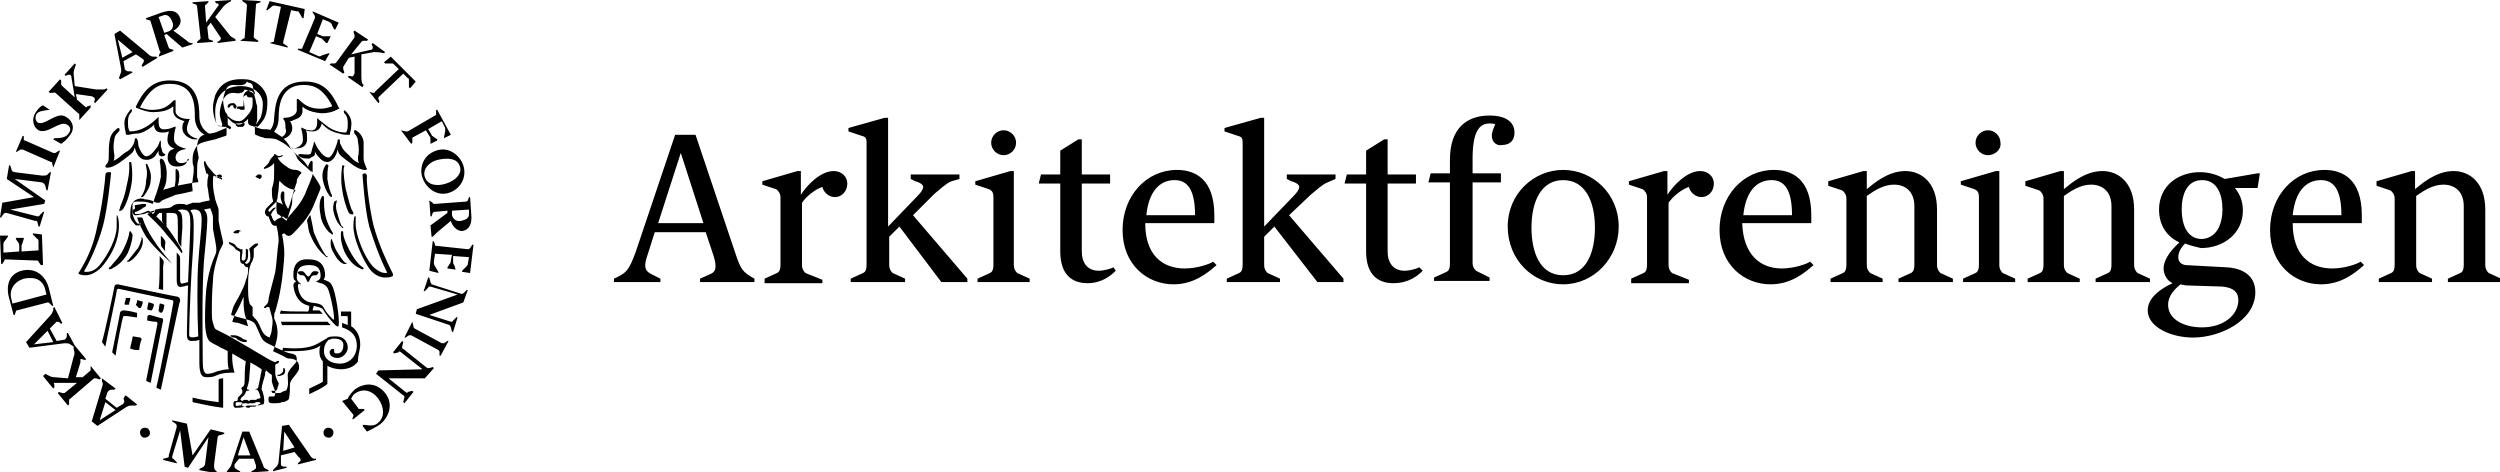
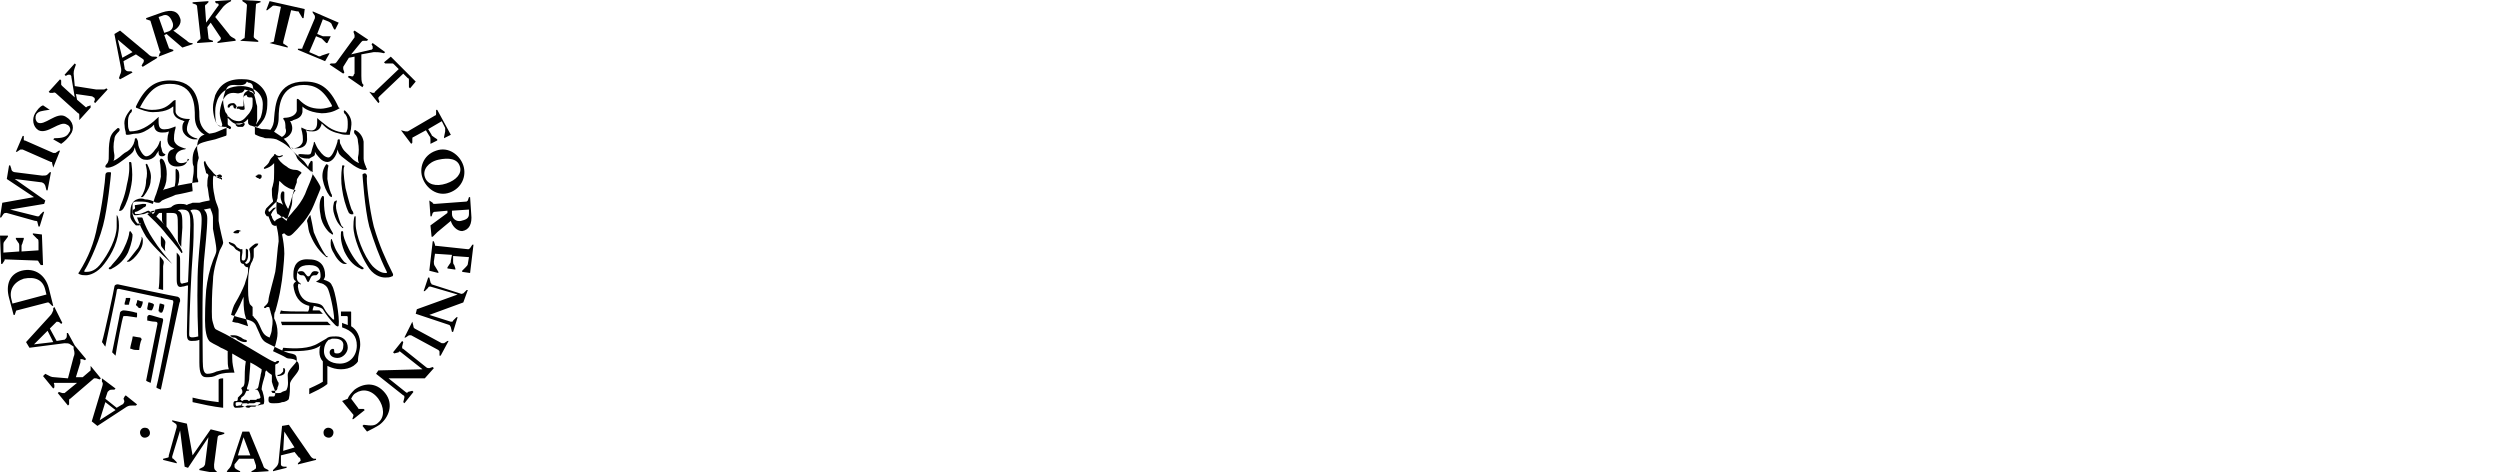
<svg xmlns="http://www.w3.org/2000/svg" version="1.1" id="Layer_1" x="0px" y="0px" viewBox="0 0 220.7 41.7" style="enable-background:new 0 0 220.7 41.7;" xml:space="preserve">
  <path d="M16.5,14.3c-0.1,0.2-0.3,0.4-0.9,0.4c-0.4,0-0.8-0.2-0.8-0.8c0-0.3,0.1-0.6,0.4-0.7c0.1,0,0.1-0.1,0.2-0.1  c-0.4-0.1-0.7-0.4-0.6-1c0-0.2,0.1-0.3,0.1-0.5c-0.2,0.1-0.4,0.1-0.6,0.1c-0.4,0-0.7-0.2-0.7-0.7c0,0,0,0,0,0  c-0.1,0.1-0.1,0.1-0.2,0.2c-0.4,0.3-0.9,0.6-1.4,0.6c-0.3,0-0.5,0.1-0.7,0.1c-0.2,0-0.2,0-0.2-0.2c0-0.1-0.1-0.3-0.1-0.6  c-0.1-0.6,0.2-1,0.5-1.4c0.2-0.2,0.2,0.2,0,0.3c-0.2,0.3-0.2,0.5-0.2,0.9c0,0.2,0,0.4,0.1,0.6c0,0,0,0.1,0.1,0.1  c0.4,0,0.8-0.1,1.2-0.3c0.4-0.2,0.8-0.5,1.1-0.8c0.2-0.2,0.3-0.2,0.2-0.1c0,0.1,0,0.2,0,0.3c0,0.5,0.1,0.8,0.7,0.7  c0.2,0,0.4-0.1,0.7-0.2c0.1-0.1,0.1,0,0.1,0.1c-0.1,0.3-0.2,0.9-0.1,1.2c0.2,0.4,0.6,0.5,0.9,0.6c0.2,0,0.1,0.1-0.1,0.1l0,0  c-0.5,0.1-0.7,0.4-0.7,0.7c0,0.3,0.2,0.5,0.5,0.5c0,0,0,0,0,0c0.3,0,0.5-0.1,0.7-0.3C16.5,13.9,16.6,14.1,16.5,14.3 M7,24  c-0.1,0.1-0.1,0.2,0,0.2c0.2,0.1,0.4,0.1,0.6,0.1c0.3,0,1-0.2,1.6-1c0.7-0.9,1.3-2.1,1.3-3.4c0-0.5-0.1-0.9-0.2-0.9c0,0,0,0,0,0.1  s0,0.5,0,0.9c0,1-0.7,2.4-1.5,3.4c-0.5,0.6-1,0.6-1.2,0.6c-0.2,0-0.2,0-0.1-0.2c0.1-0.1,1.1-2,1.6-3.9c0.4-1.5,0.7-4.5,0.7-4.6  s0-0.1-0.2-0.1c-0.1,0-0.3,0-0.3,0.3s-0.3,2.9-0.7,4.4C8.3,21.5,7.8,22.7,7,24 M11.6,14.4c0-0.1-0.1-0.1-0.1-0.1  c-0.1,0-0.1,0-0.1,0.1c0,0.1,0.1,0.7-0.2,1.9c-0.2,1.2-0.6,1.9-0.6,2s-0.1,0.3-0.1,0.3c0,0,0.2,0.1,0.4-0.2c0.2-0.3,0.5-1,0.7-2.1  C11.7,15.8,11.7,15.1,11.6,14.4 M12.5,17.3c-0.1,0.1-0.1,0.1,0,0.1s0.1,0,0.2-0.1c0.3-0.4,0.6-0.9,0.6-1.4c0.1-0.5-0.1-1-0.3-1.4  c0,0-0.1-0.1-0.1,0c-0.1,0,0,0.1,0,0.2c0.1,0.4,0.1,0.8,0,1.2C12.9,16.6,12.6,17.2,12.5,17.3 M13.7,17.6c0,0,0.1,0,0.2-0.1  c0.1-0.1,0.8-0.9,0.8-1.8c0.1-0.9-0.2-1.5-0.3-1.6c0,0-0.1-0.1-0.2-0.1c0,0-0.1,0.1-0.1,0.2c0.1,0.5,0.1,1,0.1,1.4  c-0.1,0.6-0.3,1.2-0.5,1.8C13.7,17.6,13.7,17.6,13.7,17.6 M15.3,16.9c-0.1,0.1,0,0.1,0,0.1s0.1,0,0.1-0.1c0.2-0.3,0.4-0.7,0.4-1  c0.1-0.7-0.1-0.9-0.1-0.9c0,0-0.1,0-0.1-0.1c-0.1,0-0.1,0.1-0.1,0.1c0,0.3,0,0.5,0,0.8C15.5,16.2,15.4,16.6,15.3,16.9 M25.2,18.4  c0.1,0,0.1,0.1,0.2,0.1s0.1-0.1,0-0.1c-0.1-0.2-0.3-0.5-0.3-0.8c0-0.2,0-0.4,0-0.6c0,0,0-0.1-0.1-0.1c0,0-0.1,0-0.1,0  c0,0-0.2,0.2-0.1,0.7C24.9,17.9,25,18.2,25.2,18.4 M11.5,20.4c0,0-0.1,0-0.1,0.2c0,0.1-0.1,0.6-0.5,1.4c-0.4,0.8-1,1.3-1.1,1.5  c-0.1,0.1-0.2,0.1-0.2,0.2s0.2,0.1,0.3,0c0.6-0.3,1.1-0.8,1.4-1.4c0.4-1,0.4-1.4,0.4-1.6C11.6,20.5,11.5,20.4,11.5,20.4 M11.3,23  c-0.1,0-0.1,0.1-0.1,0.1s0.1,0,0.2,0c0.2-0.1,0.5-0.3,0.9-0.9c0.4-0.6,0.3-1,0.3-1.1c0-0.1-0.1-0.2-0.1-0.2s0,0.1,0,0.2  c-0.1,0.3-0.2,0.7-0.4,0.9C11.7,22.5,11.4,22.9,11.3,23 M34,24.5c0.2,0,0.4,0,0.6-0.1c0.1,0,0.1-0.1,0.1-0.2  c-0.7-1.4-1.2-2.5-1.7-4.2c-0.4-1.6-0.7-4.2-0.6-4.4c0-0.2-0.1-0.3-0.2-0.3c-0.1,0-0.2,0.1-0.2,0.1s0.2,3.1,0.6,4.6  c0.4,1.3,0.9,2.7,1.5,3.9c0.1,0.2,0.1,0.2-0.1,0.2c-0.2,0-0.6-0.1-1.1-0.6c-0.8-0.9-1.5-2.8-1.5-3.7c0-0.2,0-0.4,0-0.6  c0,0,0-0.1,0-0.1c0,0,0,0-0.1,0c0,0-0.1,0.2-0.1,0.9c0,1,0.7,2.6,1.2,3.4C32.9,24.3,33.6,24.5,34,24.5 M31.2,18.9c0,0,0-0.2-0.1-0.3  c-0.1-0.1-0.3-0.8-0.6-2c-0.2-1.2-0.2-1.8-0.1-1.9c0-0.1,0-0.1-0.1-0.1c-0.1,0-0.1,0-0.1,0.1c-0.1,0.7-0.1,1.4,0,2  c0.1,0.7,0.3,1.5,0.6,2.1C31,19,31.2,18.9,31.2,18.9 M28.9,14.5c-0.1,0-0.1,0-0.1,0c-0.3,0.4-0.4,0.9-0.3,1.4c0.1,0.5,0.3,1,0.6,1.4  c0.1,0.1,0.2,0.1,0.2,0.1c0,0,0-0.1,0-0.2c-0.1-0.1-0.3-0.7-0.4-1.4c0-0.4,0-0.8,0.1-1.2C28.9,14.6,28.9,14.5,28.9,14.5 M29.2,20.6  c0.1,0.1,0.1,0.1,0.2,0.1c0,0,0-0.1,0-0.1c-0.3-0.5-0.6-1.1-0.7-1.7c-0.1-0.5-0.1-1-0.1-1.4c0-0.1,0-0.2-0.1-0.2  c-0.1,0-0.1,0.1-0.1,0.1c-0.1,0.1-0.3,0.6-0.1,1.6C28.4,19.9,29.1,20.6,29.2,20.6 M32.1,23.7c0-0.1-0.1-0.1-0.2-0.2  c-0.2-0.1-0.7-0.7-1.1-1.5c-0.4-0.8-0.5-1.2-0.5-1.4c0-0.1,0-0.2-0.1-0.2c-0.1,0-0.1,0.1-0.1,0.2c0,0.1-0.1,0.6,0.3,1.6  c0.3,0.6,0.7,1.2,1.4,1.5C31.9,23.8,32.1,23.8,32.1,23.7 M29.3,21.1c-0.1,0-0.1,0.1-0.1,0.2c0,0.1-0.1,0.5,0.3,1.1  c0.3,0.6,0.7,0.9,0.9,0.9c0.1,0,0.2,0,0.2,0c0,0,0-0.1-0.1-0.1c-0.2-0.1-0.5-0.6-0.7-0.9c-0.2-0.3-0.3-0.6-0.4-0.9  C29.3,21.2,29.3,21.1,29.3,21.1 M30.3,20.1c0,0,0-0.1-0.1-0.1c-0.1-0.1-0.3-0.7-0.4-1.1c-0.1-0.3-0.2-0.7-0.1-1c0-0.1,0.1-0.2,0-0.2  s-0.1,0.1-0.2,0.1c0,0.1-0.2,0.5,0,1.1c0.2,0.7,0.5,1,0.6,1.1C30.2,20.1,30.3,20.2,30.3,20.1 M27.4,19c0-0.1-0.3,0.4-0.3,0.5  c0.1,0.3,0.1,0.7,0.2,1c0.3,0.8,0.7,1.5,1.4,2.1c0.1,0.1,0.1,0.1,0.2,0.1s0-0.1-0.1-0.1c-0.5-0.7-0.8-1.4-1.1-2.1  C27.6,19.9,27.5,19.5,27.4,19 M27.4,14.3c0,0-0.2,0.2-0.2,0.5c0.1,0.1,0.2,0.3,0.4,0.4c0-0.3,0-0.8,0-0.8c0-0.1,0-0.2-0.1-0.2  C27.5,14.2,27.4,14.2,27.4,14.3 M24.6,12.2c-0.1,0-0.3,0.1-0.1,0.1c0.1,0,0.2,0,0.3,0c0.3,0,1-0.3,1-1c0-0.2-0.1-0.5-0.2-0.6  c0,0,0.2,0,0.3-0.1c0.3-0.1,0.7-0.2,0.8-0.7c0-0.2,0-0.3,0-0.5c0,0,0.4,0.5,1.7,0.6c0.5,0,1-0.1,1.5-0.4c0.1,0,0.1-0.1,0-0.1  c-0.8-1.8-1.7-2.3-3-2.3c-2.5,0-2.6,2.1-2.7,3.2c0,0.9-0.5,1.4-1.1,1.6c-0.1,0,0.1,0.2,0.3,0.1c0.6-0.1,1.2-0.7,1.2-1.7  c0-0.9,0.1-2.9,2.2-2.9c0.9,0,1.7,0.3,2.5,1.8c0,0.1,0,0.1,0,0.1c-0.3,0.1-0.7,0.2-1,0.2c-0.9,0-1.4-0.3-1.9-0.8  c-0.1-0.1-0.2-0.1-0.2,0c0,0.3,0,0.7,0,1c-0.1,0.4-0.6,0.6-1.1,0.6c-0.1,0-0.1,0.1-0.1,0.1c0.2,0.2,0.2,0.5,0.2,0.8  C25.4,11.8,25,12.1,24.6,12.2 M15,7.4c2.2,0,2.2,2,2.2,2.9c0,1,0.6,1.6,1.2,1.7c0.2,0,0.4-0.1,0.3-0.1c-0.6-0.2-1.1-0.8-1.1-1.6  c0-1.1-0.1-3.2-2.6-3.2c-1.3,0-2.2,0.6-3,2.3c0,0.1,0,0.1,0,0.1c0.5,0.2,1,0.4,1.5,0.4c1.4,0,1.7-0.5,1.8-0.5c0,0.2,0,0.3,0,0.5  c0.1,0.5,0.5,0.6,0.7,0.7c0.1,0,0.2,0.1,0.3,0.1c-0.2,0.2-0.2,0.4-0.2,0.6c0,0.7,0.8,1,1,1c0.1,0,0.2,0,0.3,0c0.1,0,0-0.1-0.1-0.1  c-0.4-0.1-0.8-0.4-0.8-0.8c0-0.3,0.1-0.5,0.2-0.8c0.1-0.1,0.1-0.1-0.1-0.1c-0.5,0-1-0.2-1.1-0.6c0-0.3,0-0.7,0-1c0-0.1,0-0.1-0.2,0  c-0.5,0.5-0.9,0.8-1.9,0.8c-0.4,0-0.7-0.1-1-0.2c-0.1,0-0.1,0,0-0.1C13.3,7.7,14.1,7.4,15,7.4 M26.1,13.1c0.6,0,1.1-0.2,1-1.1  c0-0.2,0-0.3-0.1-0.5c0.2,0.1,0.4,0.1,0.6,0.1c0.4,0,0.7-0.2,0.8-0.7v0c0.1,0.1,0.1,0.1,0.2,0.2c0.4,0.4,0.9,0.6,1.4,0.7  c0.3,0.1,0.5,0.1,0.7,0.1c0.2,0,0.2,0,0.2-0.1c0-0.2,0.1-0.3,0.1-0.6c0.1-0.6-0.1-1-0.5-1.4c-0.2-0.2-0.2,0.2,0,0.3  c0.2,0.3,0.2,0.5,0.2,0.9c0,0.2,0,0.4-0.1,0.6c0,0,0,0.1-0.1,0.1c-0.4,0-0.8-0.1-1.2-0.3c-0.4-0.2-0.7-0.5-1.1-0.8  c-0.2-0.2-0.2-0.2-0.2-0.1c0,0.1,0,0.2,0,0.3c0,0.5-0.2,0.8-0.7,0.7c-0.2,0-0.4-0.1-0.6-0.2c-0.1-0.1-0.1,0-0.1,0.1  c0.1,0.3,0.2,0.9,0.1,1.2c-0.2,0.4-0.6,0.5-0.9,0.5C25.6,12.9,25.7,13.1,26.1,13.1 M26.6,13.5L26.6,13.5L26.6,13.5L26.6,13.5   M27.8,13.6c0-0.1,0-0.2,0-0.2s0.1,0.2,0.2,0.3c0.1,0.1,0.4,0.6,0.9,0.6c0.4,0,0.8-0.5,0.9-1.1c0.1,0.4,0.2,0.5,0.6,0.8  c0.4,0.3,1.2,1,1.8,1c0.1,0,0.2,0,0.2-0.1c0,0-0.1-0.1-0.1-0.2c-0.1-0.2-0.2-0.5-0.2-0.7c0-0.5,0-1,0-1.5c-0.1-0.6-0.5-0.9-0.7-1  c-0.1-0.1-0.2,0.1-0.1,0.3c0.2,0.2,0.3,0.4,0.3,0.7c0.1,0.5,0.1,1,0,1.4c0,0.2,0,0.3,0.1,0.5c0,0,0,0.1,0,0  c-0.5-0.2-0.7-0.5-0.9-0.7c-0.3-0.3-0.5-0.4-0.7-0.9c-0.1-0.1-0.1-0.3-0.1-0.4c0-0.1,0-0.1-0.1-0.1c0,0-0.1,0-0.1,0.1  c0,0.1,0,0.1-0.1,0.4s-0.4,1.1-0.7,1.1c-0.3,0-0.6-0.3-0.8-0.6c-0.2-0.2-0.3-0.5-0.4-0.7c0-0.1-0.1-0.1-0.1,0c0,0.1,0,0.1-0.1,0.4  s-0.1,0.5-0.2,0.6c-0.2,0.1-0.6,0-0.9,0c0,0-0.3,0-0.1,0.2c0.3,0.2,0.6,0.2,0.9,0.2C27.6,13.8,27.8,13.8,27.8,13.6 M13.8,13.6  c0.1-0.1,0.2-0.3,0.2-0.3s0,0.2,0,0.2c0,0.2,0.1,0.3,0.3,0.3c0,0,0,0,0,0c0.2,0,0.3-0.1,0.3-0.2c0,0-0.1,0-0.2-0.1  c-0.1-0.1-0.1-0.3-0.2-0.6c0-0.3,0-0.3,0-0.4c0-0.1-0.1-0.1-0.1,0c-0.1,0.3-0.2,0.5-0.4,0.7c-0.2,0.3-0.5,0.6-0.8,0.6  c-0.3,0-0.7-0.8-0.7-1.1c0-0.3-0.1-0.4-0.1-0.4c0,0,0-0.1-0.1-0.1c0,0-0.1,0-0.1,0.1c0,0.2-0.1,0.3-0.1,0.4  c-0.2,0.4-0.4,0.6-0.8,0.8c-0.3,0.2-0.5,0.5-1,0.7c-0.1,0,0,0,0,0c0.1-0.1,0.1-0.3,0.1-0.5c-0.1-0.5-0.1-1,0-1.4  c0-0.3,0.2-0.5,0.4-0.7c0.1-0.1,0.1-0.3-0.1-0.3c-0.1,0.1-0.6,0.4-0.7,1c-0.1,0.5-0.1,1-0.1,1.5c0,0.3,0,0.5-0.2,0.7  c-0.1,0.1-0.1,0.2-0.1,0.2c0,0.1,0.1,0.1,0.2,0.1c0.6,0,1.4-0.7,1.8-1c0.4-0.3,0.5-0.4,0.6-0.8c0.1,0.6,0.5,1.1,0.9,1.1  C13.4,14.2,13.8,13.7,13.8,13.6 M19.3,15.6c0,0,0.1,0.1,0.1,0.1c0.1,0,0.2-0.1,0.2-0.1c0-0.1-0.1-0.2-0.2-0.2  c-0.1,0-0.3,0.1-0.4,0.2c0,0,0,0,0.1,0C19.2,15.6,19.2,15.6,19.3,15.6 M22.7,15.7c0.1,0,0.2,0.1,0.2,0.1c0.1,0,0.2-0.1,0.2-0.2  c0-0.1,0-0.2-0.2-0.2c-0.1,0-0.2,0-0.2,0.1c0,0-0.1,0-0.1,0c0,0,0,0,0,0c0,0,0,0,0,0C22.5,15.6,22.6,15.6,22.7,15.7  C22.6,15.7,22.6,15.7,22.7,15.7 M21,20.6c0.1,0,0.1-0.1,0.1-0.1c0-0.1,0.2-0.1,0.2-0.1c0,0-0.2-0.1-0.3-0.1c-0.1,0-0.3,0.1-0.4,0.2  c0,0.1,0.2,0.1,0.2,0.1S21,20.6,21,20.6 M29.2,28.7l-0.3-0.3c-1.1,0-1.4,0-4.1,0l0.1,0.3C24.9,28.7,29.2,28.7,29.2,28.7 M11.6,30.8  c0.2,0.1,0.4,0.1,0.6,0.1c0.1,0,0.1,0,0.1-0.1c0-0.1,0.1-0.7,0.2-0.8c0-0.1,0-0.1-0.1-0.2c-0.1,0-0.6-0.1-0.6-0.1  c-0.1,0-0.1,0-0.1,0.1c0,0.1-0.2,0.8-0.2,0.9C11.5,30.8,11.5,30.8,11.6,30.8 M11.1,26.9c0.1,0,0.2,0,0.2,0c0.1,0,0.1,0,0.1-0.1  c0-0.1,0.1-0.3,0.1-0.4c0-0.1,0-0.1-0.1-0.1c0,0,0,0,0,0l-0.2,0c-0.1,0-0.1,0-0.1,0.1c0,0.1-0.1,0.3-0.1,0.4S11,26.9,11.1,26.9   M12.4,27.2C12.4,27.2,12.4,27.1,12.4,27.2c0.1-0.1,0.2-0.4,0.2-0.5c0-0.1,0-0.1-0.1-0.1s-0.3-0.1-0.3-0.1c-0.1,0-0.1,0-0.1,0.1  c0,0.1-0.1,0.3-0.1,0.3c0,0.1,0.1,0.1,0.1,0.1C12.2,27.2,12.3,27.2,12.4,27.2 M13.4,27.4C13.4,27.4,13.5,27.4,13.4,27.4  c0.1-0.1,0.2-0.5,0.2-0.5c0,0-0.1-0.1-0.1-0.1s-0.3-0.1-0.3-0.1c-0.1,0-0.1,0-0.1,0S13,27.2,13,27.2c0,0,0,0.1,0,0.1  C13.1,27.4,13.3,27.4,13.4,27.4 M14.3,27.6C14.3,27.6,14.3,27.6,14.3,27.6c0.1-0.1,0.2-0.5,0.2-0.6c0-0.1,0-0.1,0-0.1  c0,0-0.3-0.1-0.3-0.1c0,0-0.1,0-0.1,0c0,0-0.1,0.5-0.1,0.6s0,0.1,0.1,0.1C14,27.6,14.2,27.6,14.3,27.6 M11.8,18.5  c-0.1,0-0.2,0.1-0.1,0.2c0,0,0,0,0,0c0.1,0.3,0.1,0.3,0.3,0.3c0.2,0,0.5-0.1,0.7-0.1c0.3-0.1,0.4-0.2,0.4-0.1  c0.1,0.1,0.4-0.1,0.5-0.1c0.1-0.1,0.1-0.1,0.1-0.1c-0.1,0-0.3,0-0.4,0.1c-0.1,0-0.1-0.1-0.2-0.1c-0.1,0-0.2,0.1-0.5,0.2  c-0.2,0.1-0.4,0.1-0.6,0.1c0,0-0.1,0-0.1-0.1c0-0.1,0-0.1,0.1-0.1c0.1,0,0.6-0.3,0.7-0.4c0.1,0,0.2-0.1,0.2-0.2c0-0.1,0-0.1-0.3-0.1  L12,18.1c-0.1,0-0.1,0-0.1,0.1C11.9,18.3,12,18.4,11.8,18.5 M15.2,23.3C15.3,23.3,15.4,23.3,15.2,23.3c-0.6-0.7-1.2-1.4-1.7-2.2  c-0.4-0.6-0.7-1.2-0.9-1.8c0,0,0-0.1-0.1-0.1l-0.4,0c0.2,0.6,0.5,1.2,0.8,1.7C13.6,21.9,15.1,23.2,15.2,23.3 M25.1,33  c0.1-0.2,0.1-0.4,0-0.5c0,0,0,0-0.1,0c0,0,0,0,0,0c0,0.1,0,0.1,0,0.2c0,0.1,0,0.1-0.1,0.2c-0.1,0.1-0.2,0.2-0.4,0.2c0,0,0,0.1,0,0.1  C24.8,33.2,25,33.1,25.1,33 M20.7,29.8c0.1,0,0.2,0.1,0.3,0.2c0.2,0.1,0.4,0.2,0.6,0.2c0.1,0,0.2,0,0.2-0.1s0,0-0.1-0.1  c-0.1,0-0.3-0.1-0.4-0.2c-0.2-0.1-0.4-0.2-0.6-0.2c-0.1,0-0.2,0-0.3,0c-0.1,0-0.1,0.1,0,0.1C20.5,29.8,20.6,29.8,20.7,29.8   M23.5,32.7c-0.1,0.1-0.1,0.3-0.1,0.4c-0.1,0.3-0.3,1-0.3,1.2c0,0,0,0,0,0.1c0.1,0.1,0.3,0.9,0.2,1.2c0,0.1-0.1,0.1-0.1,0.1  c-0.2,0-0.3,0.1-0.5,0.1c-0.1,0-0.1,0.1-0.2,0.1c-0.2,0-0.3,0-0.3,0c-0.1,0-0.2,0.1-0.2,0.1c-0.3,0-0.3-0.1-0.4-0.1  C21.3,36,21,36,20.8,36c-0.1,0-0.2-0.1-0.2-0.3c0-0.3,0.1-0.3,0.3-0.3c0.1,0,0.1-0.2,0.1-0.3c0.1-0.1,0.3-0.3,0.3-0.3  c0,0,0.1-0.1,0.1-0.2c0-0.2-0.1-0.3-0.1-0.3c0-0.1,0.2-0.2,0.2-0.2c0.1-0.2,0.1-0.4,0.1-0.6c0-0.2,0-1.1,0.1-1.6  c-0.5-0.3-1.9-1.1-2.2-1.2c-0.3-0.2-0.6-0.3-0.9-0.5c-0.4-0.2-0.5-1.2-0.5-1.9c0-0.5,0-1.4,0.1-2.7c0.1-0.9,0.3-1.8,0.6-2.6  c0.1-0.3,0.3-0.6,0.3-0.9c0-0.5-0.2-1.3-0.3-1.9c0-0.3,0-0.6,0-1c0-0.2-0.1-0.5-0.2-0.7c0-0.1,0-0.1-0.1-0.1l-0.5,0.1  c0.1,0.1,0.3,0.3,0.3,0.8c0,0.9-0.2,2.7-0.3,3.8c-0.2,2.8-0.1,7.3-0.1,8.8c0,0.7,0.1,1.1,0.4,1.1c0.3,0,0.6-0.1,0.8-0.2  c0.4-0.1,0.7-0.2,1.1-0.2c-0.1-0.3-0.1-0.6-0.1-1c0-0.1,0-0.4,0-0.6l0.4,0.2v0.4c0,0.5,0.1,0.9,0.2,1.3c-0.5,0-1,0-1.5,0.2  c-0.4,0.2-0.6,0.2-1,0.2s-0.6-0.3-0.6-1.3c0-0.1,0-0.9,0-2c-0.2,0.1-0.5,0.1-0.7,0.1c-0.4,0-0.4-0.3-0.4-0.8c0-0.6,0.1-4.1,0.1-4.1  c-0.2,0-0.3,0.1-0.5,0.1c-0.3,0.1-0.5,0-0.5-0.6s0-1.3,0-2.1c0-0.1,0-0.2,0-0.3c0.3,0.3,0.3,0.3,0.3,0.8c0,0.7,0,1.1,0,1.6  c0,0.3,0.1,0.4,0.3,0.3c0.1,0,0.4-0.1,0.4-0.1s0.2-4.5,0.2-5c0-0.9,0-1.4-0.7-1.4c-0.2,0-0.3,0-0.4,0.1c0.4,0.1,0.4,0.5,0.4,1.5  c0,0.2-0.1,1.1-0.1,1.7c-0.2-0.3-0.3-0.4-0.3-0.7c0-0.3,0-0.6,0-1c0-1.2,0-1.3-0.6-1.3c-0.1,0-0.3,0-0.4,0c0,0,0,1,0,1.2  c-0.3-0.3-0.4-0.4-0.4-0.6c0-0.2,0-0.6,0-0.6c-0.1,0-0.2,0-0.2,0c-0.1,0-0.2,0.2-0.3,0.3c0,0,0,0,0,0c0.3,0.3,0.6,0.6,0.9,0.9  c0.7,0.9,1.5,2.2,1.4,2.3s-0.1,0-0.1,0c0,0-0.5-0.7-1.3-1.6c-0.6-0.8-1.5-1.6-1.7-1.8c0,0,0.4-0.2,0.4-0.1c0,0,0.1,0.1,0.1,0.1  c0,0,0.1-0.1,0.1-0.1c0.1-0.1,0.1-0.2,0.1-0.3c0.1,0,0.4-0.1,0.7-0.1c0.4,0,0.7-0.1,0.7-0.1c0.1-0.1,0.3-0.3,0.8-0.3  c0.2,0,0.4,0,0.6,0.1c0.1-0.1,0.3-0.1,0.5-0.2c0.2,0,0.4,0,0.6,0c0.3-0.1,0.9-0.2,0.9-0.2c0,0,0,0,0-0.1c-0.1-0.4-0.1-0.8-0.2-1.2  c0-0.3,0-0.6,0.1-0.9c0-0.1-0.1-0.2-0.2-0.2c0-0.1-0.2-0.7-0.2-0.9c0,0,0,0,0-0.1c0,0,0.1-0.1,0.1-0.1c0.1,0.3,0.3,0.6,0.6,0.9  c0.2,0.3,0.5,0.5,0.8,0.6c0.1,0,0.1,0,0.1,0.1c0,0.1,0,0.1-0.1,0c-0.1,0-0.5-0.2-0.6-0.3c-0.1,0-0.1,0.2-0.1,0.7  c0,0.5,0.1,0.9,0.2,1.4c0.1,0.4,0.3,0.7,0.3,1c0,0.3,0,0.6,0,0.9c0.1,0.7,0.4,1.8,0.4,1.9c0,0.2-0.2,0.5-0.3,0.7  c-0.1,0.3-0.6,1.7-0.6,2.7c-0.1,1.2-0.1,2.1-0.1,2.7c0,0.4,0,0.7,0.1,1c0.1,0.3,0.1,0.5,0.3,0.6s0.6,0.3,0.8,0.4  c0.4,0.2,1.4,0.8,2.1,1.2c0.7,0.4,1.8,1.1,2.1,1.2c0.2,0.1,0.2,0.1,0.3,0c0.2-0.1,0.3,0,0.2,0.1c0,0-0.1,0.1-0.1,0.1  c-0.1,0-0.2,0.1-0.2,0.1c0,0.3,0,0.5,0,0.8c0,0.2,0.2,0.7,0.3,0.8c0,0.1,0,0.2-0.1,0.4c0,0.2-0.1,0.3-0.2,0.3c-0.1,0-0.3,0-0.3,0  c-0.1,0,0,0.1,0,0.1c0,0.1,0.1,0.1,0.3,0.1c0.1,0,0.2,0,0.3,0c0.1,0,0.2,0,0.3-0.1c0.2-0.1,0.4-0.1,0.4-0.2c0.2-0.4,0.1-0.8,0.1-1.3  c0-0.5,0.8-1,0.8-1.3c0-0.2,0-0.4-0.2-0.5c-0.2-0.1-0.5-0.1-0.7-0.2c-0.1,0-1.3-0.6-1.5-0.7c-0.2-0.1-0.4-0.2-0.5-0.3  c-0.3-0.3-0.3-0.5-0.5-0.9c-0.2-0.4-0.2-0.6-0.5-0.8c-0.3-0.2-1.4-0.4-1.6-0.5l-0.3-0.1c0.1-0.4,0.2-0.8,0.4-1.1  c0.3-0.5,0.6-1.1,0.8-1.6c0.1-0.4,0.3-0.8,0.3-1.2c0-0.1,0-0.2,0-0.3c0,0,0,0,0,0c-0.2,0-0.3-0.1-0.4-0.3c-0.4,0-0.3-0.5-0.3-1  c0-0.1,0-0.1-0.1-0.1c-0.1-0.1-0.2-0.1-0.3-0.2c-0.1-0.1-0.1-0.2-0.3-0.3c-0.2-0.1-0.3-0.2-0.3-0.3c0-0.1,0.1,0,0.4,0.1  c0.2,0.1,0.2,0.2,0.3,0.3c0.1,0.1,0.2,0.1,0.3,0.2c0.1,0,0.1,0,0.2,0c0,0,0,0.2,0,0.3c-0.1,0.6-0.1,0.7,0.1,0.7  c0.1,0,0.2-0.1,0.2-0.4c0-0.2,0-0.5,0-0.6c0,0,0-0.1,0.1,0c0.1,0,0.1,0.1,0.1,0.2c0,0.1,0,0.3,0,0.4c0,0.2-0.1,0.5-0.3,0.6  c0,0,0.1,0,0.1,0.1c0.2,0,0.4-0.2,0.4-0.5c0-0.3,0-0.5-0.1-0.8c0-0.1,0.5-0.5,0.6-0.5c0.1,0,0.1,0,0.2,0c0,0,0,0.1-0.1,0.2  c-0.2,0.2-0.3,0.2-0.3,0.3c0,0.2,0,0.4,0,0.6c0,0.2-0.1,0.3-0.1,0.4l0,0c-0.4,0.6-0.4,1.6-0.4,2.5c0,0.9,0.1,1.3,0.2,1.4  c0.1,0.1,0.2,0.2,0.2,0.2c0,0.3,0,0.5,0,0.8c0,0,0.1,0,0.1,0.1c0.3,0.3,0.3,0.3,0.5,0.7c0.3,0.7,0.4,0.9,0.9,1.1  c0.1-0.3,0.2-0.5,0.2-0.8c0.1-0.6,0.1-0.8-0.1-1.4c0-0.1-0.1-0.3-0.1-0.4c0-0.1-0.1-0.1-0.2-0.1c-0.1,0-0.1,0.1-0.2,0.1  c-0.1,0-0.1-0.1-0.1-0.1c0.1-0.1,0.4-0.3,0.4-0.6c0-0.3,0.5-2,0.6-2.5c0.1-0.5,0.2-2.2,0.3-2.7c0-0.5-0.1-1-0.2-1.4c0,0,0,0,0,0  c-0.1,0.1-0.3,0-0.4-0.1c-0.1-0.2-0.2-0.4-0.3-0.7c-0.1,0-0.2,0-0.2-0.1c-0.2-0.2-0.1-0.4,0-0.6c0.1-0.1,0.5-0.5,0.6-0.6  c0,0,0-0.1,0-0.1c-0.1-0.3-0.1-0.6-0.1-1c0-0.1,0.1-0.3,0.1-0.4c0.1-0.3,0.1-0.7,0.1-1.1c0-0.5,0-0.7,0-0.8c0,0,0,0,0,0  c0,0-0.1,0.1-0.1,0.1c-0.2,0.2-0.4,0.3-0.7,0.4c0,0-0.1,0-0.1,0c0,0,0,0,0-0.1c0.2-0.2,0.4-0.3,0.5-0.6c0.1-0.2,0.2-0.3,0.4-0.5  c0-0.1,0-0.1,0.1-0.1c0,0,0,0,0.1,0.1c0.2,0.1,0.3,0.1,0.5,0c0.1,0,0.1,0.1,0,0.1c-0.1,0.1-0.3,0.1-0.4,0.1l0,0  c0.1,0.2,0.3,0.5,0.8,0.8c0.2,0.2,0.5,0.3,0.8,0.3c0.2,0,0.3,0.1,0.5,0.2c0,0,0,0,0,0.1c-0.1,0.1-0.2,0.2-0.3,0.4  c-0.1,0.1-0.1,0.2-0.1,0.4c-0.1,0.2-0.5,1.5-0.6,1.9c0,0.1-0.1,0.2-0.1,0.3c-0.1,0.2,0,0.3-0.4-0.1c-0.1-0.1-0.3-0.3-0.5-0.3  c-0.1-0.1-0.2-0.1-0.3,0c0,0-0.5,0.5-0.5,0.5c-0.1,0.1-0.1,0.1-0.1,0.2c0,0.1,0.1,0.1,0.1,0.1s0.3-0.3,0.3-0.3  c0.1-0.1,0.4-0.1,0.2,0c0,0-0.3,0.3-0.3,0.4c-0.1,0.1-0.1,0.2,0,0.3c0,0.1,0.1,0.3,0.2,0.4c0,0,0.1,0.1,0.1,0s0.5-0.3,0.5-0.3  c0.2-0.1,0.2-0.1,0.3,0c0.1,0.1,0.1,0.1,0.2,0.1c0.1,0,0.7-0.8,0.9-1c0.4-0.5,0.7-1,0.9-1.6c0.4-0.9,0.5-1.3,0.5-1.3  s-0.5-0.9-0.8-1.2c-0.3-0.3-1.1-0.9-1.2-1.2c-0.1-0.3-0.5-0.7-0.7-0.9c-0.3-0.2-0.6-0.4-0.9-0.6c-0.3-0.1-0.6-0.1-0.9-0.1  c-0.3-0.1-0.6-0.2-0.9-0.3c-0.1,0-0.3-0.1-0.3-0.3c0-0.1,0-0.3,0-0.3l-0.1,0.1c-0.2,0.2-0.5,0.4-0.7,0.4c-0.2,0-0.5-0.1-0.7-0.3  c-0.1-0.1-0.3-0.3-0.3-0.3c0-0.1,0-0.2,0.2,0c0.2,0.2,0.5,0.3,0.8,0.3c0.4,0,0.7-0.5,0.9-0.7c0.2-0.3,0.3-0.5,0.3-0.8  c0-0.1,0-0.3,0-0.4c0-0.1,0-0.2-0.1-0.2c-0.1,0-0.1,0-0.2,0l0,0c-0.1,0-0.2-0.1-0.2-0.1c0,0,0,0,0,0c0,0,0-0.1,0-0.1h0  c-0.2,0-0.3,0.1-0.3,0.3c0,0,0,0,0,0c0,0.1,0.1,0.8,0.1,0.9s-0.1,0.1-0.2,0.1c-0.1,0-0.2,0-0.3-0.1c-0.1,0-0.1,0-0.1,0  c0,0-0.1,0-0.1,0c0,0,0,0,0-0.1c0,0,0,0,0,0c0,0,0.1-0.1,0.1-0.1h0.4c0,0,0.1,0,0.1-0.1c0,0,0-0.5,0-0.8s0.3-0.5,0.5-0.5  c0.2,0,0.4,0.1,0.4,0.3c0,0.1,0.1,0,0.1,0c0,0,0,0,0,0c0-0.1,0-0.2-0.1-0.3c-0.1-0.3,0-0.6-0.4-0.7c-0.1,0-0.1,0-0.2-0.1  c-0.1,0.2-0.2,0.4-1.1,0.3c-0.5,0-0.6,0.1-0.8,0.5c-0.1,0.3-0.2,0.6-0.2,0.9c0,0.3,0.1,0.7,0.2,1c0.1,0.1,0.2,0.3,0.2,0.3  s0,0.6,0,0.7c0,0.1,0,0.1,0.1,0.2c0.1,0,0.1,0.1,0.2,0.1c0,0,0,0.2-0.1,0.2c-0.1,0-0.1-0.1-0.2-0.1c0,0-0.1,0-0.1,0  c-0.1,0-0.7,0.3-1,0.4c-0.3,0.1-0.9,0.1-1.2,0.3c-0.3,0.2-0.4,0.6-0.4,1.1c0,0.2,0.1,0.4,0.1,0.6c0,0.1,0.1,0.2,0,0.4  c-0.1,0.3-0.1,0.6-0.1,1c0,0.2,0,0.4,0,0.5c0,0.1,0.1,0.3,0.1,0.4c0,0.1,0,0.1-0.2,0.1c-0.1,0-1.2,0.2-1.7,0.3  c-0.7,0.2-0.9,0.3-1,0.3c-0.1,0-0.2,0.1-0.2,0.1c-0.1,0-0.2,0.2-0.4,0.1S13.5,18,13.5,18c-0.3-0.1-0.6-0.2-0.9-0.2  c-0.2,0-0.4,0-0.6,0c-0.2,0-0.3,0.1-0.3,0.3c0,0.3,0,0.5,0,0.8c0.1,0.3,0.2,0.6,0.4,0.8c0,0.1,0.3,0,0.3,0c0,0.1,0,0.1-0.1,0.2  c-0.1,0-0.2,0-0.3,0c-0.1-0.1-0.5-0.5-0.5-0.8c0-0.3,0-0.7,0.1-1c0.1-0.2,0.2-0.4,0.5-0.5c0.2-0.1,0.5-0.1,0.7,0  c0.3,0,0.6,0.1,0.8,0.2c0.1,0.1,0.3,0.1,0.4,0.1c0.1,0,0.2-0.1,0.3-0.2c0.4-0.2,0.8-0.3,1.2-0.5c0.6-0.1,1.4-0.3,1.4-0.3  c0.1,0,0.1,0,0.1-0.1c0-0.3-0.1-0.5,0-0.8c0-0.3,0.1-0.6,0.1-0.9c0-0.1,0-0.3,0-0.4c-0.1-0.2-0.1-0.4-0.1-0.6c0-0.6,0.2-1.1,0.6-1.4  c0.4-0.2,1-0.3,1.4-0.4c0.3-0.1,0.6-0.2,0.9-0.3c0.1,0,0.1-0.1,0.1-0.2c0-0.2,0-0.4,0-0.6h-0.2c-0.2,0-0.5-0.1-0.6-0.2  c-0.2-0.2-0.4-0.9-0.4-1.5c0-0.4,0.1-0.7,0.2-1.1c0.4-0.9,1.1-1.5,2.6-1.4c1,0,2,0.9,2,1.9c0,0.5,0,0.9-0.2,1.4  c-0.1,0.3-0.6,0.9-0.7,0.9c0,0-0.1-0.1-0.2,0c0,0,0,0.5,0,0.6c0,0.1,0.1,0.1,0.3,0.2c0.2,0.1,0.4,0.1,0.6,0.2c0.2,0,0.7,0,1,0.1  c0.4,0.2,0.8,0.4,1.1,0.7c0.2,0.2,0.6,0.5,0.7,0.9c0.1,0.3,0.8,0.8,1.1,1.1c0.3,0.3,0.8,1.1,0.9,1.3s0.1,0.2,0.1,0.3  s-0.2,0.5-0.6,1.5c-0.2,0.5-0.5,1-0.9,1.5c-0.1,0.1-1,1.2-1.2,1.2c-0.2,0.1-0.4-0.1-0.5-0.2c0,0-0.1,0-0.2,0.1  c0.1,0.5,0.2,1.1,0.2,1.7c0,0.5-0.2,2.5-0.3,2.9c-0.1,0.7-0.3,1.5-0.5,2.2c-0.1,0.1-0.1,0.4-0.1,0.6c0.2,0.4,0.3,0.8,0.3,1.3  c0,0.4-0.1,0.7-0.2,1.1c-0.1,0.2-0.1,0.3-0.2,0.5c0.4,0.2,0.9,0.4,1.2,0.6c0.2,0.1,0.5,0,0.8,0.2c0.3,0.2,0.3,0.4,0.3,0.7  c0,0.4-0.8,1-0.8,1.4c0,0.4,0,0.9-0.1,1.3c0,0.1-0.3,0.3-0.6,0.3c-0.2,0.1-0.5,0.1-0.7,0.1c-0.3,0-0.5,0-0.5-0.3  c0-0.1,0-0.3,0.1-0.3c0.1,0,0.3,0,0.4,0c0.1-0.1,0.1-0.2,0.1-0.4c0-0.1-0.2-0.5-0.3-0.9c0-0.1,0-0.5,0-0.6  C23.7,32.9,23.7,32.9,23.5,32.7 M22.1,8.1c0.4,0.1,0.4,0.5,0.5,0.9c0,0.1,0.1,0.3,0.1,0.4c0,0.3,0,0.5,0,0.8c0,0.1,0,0.3,0,0.4  c0,0.1-0.1,0.3-0.1,0.4c0,0,0.2-0.3,0.4-0.6c0.1-0.3,0.2-0.6,0.2-1.2c0-1-0.9-1.6-1.9-1.6c-0.9,0-1.7,0.3-2.1,1.2  c-0.1,0.3-0.2,0.6-0.2,1c0,0.6,0,1.1,0.3,1.3c0.1,0.1,0.4,0.1,0.3-0.2c-0.1-0.3-0.2-0.6-0.2-0.9c0-0.3,0.1-0.7,0.2-1  c0.2-0.4,0.4-0.8,1-0.8c0.3,0,0.4,0.1,0.6,0c0.2,0,0.3-0.1,0.4-0.3C21.6,7.9,22,8,22.1,8.1 M24.6,16.6c0,0.3-0.1,0.6-0.1,0.9  c-0.1,0.2-0.1,0.5-0.1,0.8c0,0.2,0,0.4,0.1,0.6c0.1,0,0.2,0.1,0.3,0.2c0.1,0.1,0.5,0.4,0.5,0.4s0.3-0.9,0.4-1.2  c0.1-0.3,0.1-0.5,0.1-0.8c0-0.2,0.1-0.5,0.3-0.7c-0.3-0.1-0.5-0.1-0.8-0.3c-0.2-0.1-0.4-0.3-0.6-0.5c0,0-0.1,0-0.1,0  C24.7,15.9,24.6,16.4,24.6,16.6 M20.5,28.4c0,0,0.3,0.1,0.5,0.1c0.3,0.1,0.6,0.2,0.9,0.3c-0.1-0.4-0.2-0.7-0.3-1.1  c-0.1-0.5-0.1-1-0.1-1.5c-0.2,0.5-0.4,0.9-0.6,1.3C20.7,27.8,20.6,28.1,20.5,28.4 M17.5,23.2c0.1-1.6,0.3-2.9,0.3-3.8  c0-0.5-0.1-0.9-0.6-0.9c-0.2,0-0.3,0-0.4,0.1c0.2,0.2,0.3,0.6,0.3,1.2c0,0.6,0,1.5-0.1,2.8c-0.1,1.1-0.3,5.5-0.3,6.9  c0,0.2,0,0.4,0.8,0.2C17.4,27.5,17.4,24.5,17.5,23.2 M21.1,35.8c0.3,0,0.3-0.1,0.3-0.2s-0.2-0.1-0.3-0.1c-0.2,0-0.3,0-0.3,0.1  C20.8,35.8,20.8,35.9,21.1,35.8 M23,35.6c0-0.1-0.1-0.1-0.2-0.1c-0.1,0-0.1,0-0.2,0c0,0-0.1,0.1-0.2,0.1c0,0-0.1,0-0.1,0  c-0.1,0-0.1,0-0.2,0c0,0-0.1,0-0.1,0c0,0-0.1,0.1-0.2,0c-0.1,0-0.1,0-0.2,0c-0.1,0-0.3,0-0.3,0.1c0,0.1,0.2,0.2,0.3,0.2  s0.1,0,0.2-0.1c0,0,0.1,0,0.1,0c0.1,0,0.3,0,0.4,0c0,0,0.1,0,0.1,0c0,0,0.1,0,0.1,0c0.1,0,0.1,0,0.2,0C23,35.6,23,35.6,23,35.6   M23,33.2c0-0.2,0.1-0.3,0.1-0.6c-0.3-0.2-0.6-0.4-1-0.6c0,0.4-0.1,1.2-0.1,1.5c-0.1,0.6-0.2,0.7-0.2,0.8c0,0,0,0.1,0.1,0.1  c0,0,0,0,0,0c0.1,0,0.1,0,0.1,0c0,0,0,0.1-0.1,0.1c0,0-0.1,0-0.1,0c-0.1,0-0.1,0.2-0.2,0.3c0,0.1-0.2,0.2-0.3,0.3  c0,0.1-0.1,0.2-0.1,0.2c0.1,0,0.1,0.1,0.2,0.1c0,0,0.1-0.1,0.2-0.1h0.2c0.1,0,0.1,0.1,0.2,0.1s0-0.1,0.1-0.1c0.1,0,0.2,0,0.3,0  c0.1,0,0.1,0,0.2,0s0-0.1,0.2-0.1c0.1,0,0.1,0,0.2-0.1c0-0.1-0.2-0.8-0.4-0.7c0,0-0.1,0-0.1,0c0,0,0,0,0,0c0,0,0,0,0.2-0.1  C22.8,34.3,22.8,34.2,23,33.2 M14.6,21.4c0-0.2-0.2-0.4-0.4-0.6c0,0.2,0,0.5,0,0.7c0,0.3,0.1,0.3,0.4,0.7  C14.5,21.8,14.6,21.6,14.6,21.4 M14.1,22.6c0,0.7,0,2.5-0.1,2.9l0.4,0.1c0,0,0-1.2,0-2.1C14.5,23,14.5,23.1,14.1,22.6 M27.2,27.5  c0.1-0.2,0.1-0.3,0.1-0.4c0,0,0-0.1,0-0.1c-0.9-0.2-1.3-0.9-1.4-1.8l0,0c0-0.3,0.3-0.3,0.2-0.4c-0.2-0.1-0.2-0.3-0.2-0.6  c0-0.7,0.3-1.4,1.4-1.3c1,0,1.4,0.6,1.4,1.4c0,0.3-0.2,0.4-0.1,0.4c0.3,0.1,0.6,0.2,0.7,0.5c0.3,0.4,0.7,2.9,0.6,3.5  c0,0.2-0.2,0.1-0.3,0c-0.4-0.4-0.8-0.9-1.1-1.4c-0.2-0.2-0.5-0.2-0.8-0.3c0,0.1-0.1,0.2-0.1,0.4l0.6,0l0.3,0.3c-1.2,0-3.6,0-3.8,0  l0.1-0.3C24.9,27.5,26.1,27.5,27.2,27.5 M26.3,25.3c0.1,0.9,0.6,1.3,1.1,1.4c0.7,0.1,1,0.1,1.2,0.5c0.2,0.4,0.5,0.7,0.8,1  c0,0,0.1,0,0.1,0c0-0.7-0.4-2.5-0.6-2.8S28.4,25,28.3,25L28,24.9c-0.1,0-0.1-0.1,0-0.1c0.2-0.1,0.3-0.2,0.3-0.4c0-0.5-0.1-1-1-1  s-1.1,0.4-1.1,1.1c0,0.2,0.1,0.4,0.3,0.5c0.1,0.1,0.1,0.1,0,0.1C26.4,25,26.3,25,26.3,25.3 M27.9,24.3c0.1,0,0.3-0.3,0.2-0.3  c-0.2-0.1-0.5-0.1-0.6,0.1c-0.1,0.1-0.1,0.3-0.3,0.3c-0.1,0-0.2-0.2-0.3-0.3c-0.1-0.2-0.4-0.2-0.6-0.1c-0.1,0,0.1,0.3,0.3,0.3  s0.2,0,0.3,0.1s0.2,0.5,0.3,0.5s0.2-0.4,0.3-0.5C27.6,24.3,27.7,24.3,27.9,24.3 M20.9,9.4C20.9,9.4,20.8,9.4,20.9,9.4  c-0.1-0.2-0.2-0.3-0.3-0.3c-0.3,0-0.5,0.1-0.5,0.3c0,0.1,0,0.1,0.1,0.1c0,0,0.1,0,0.1-0.1c0.1-0.1,0.1-0.1,0.2-0.1c0,0,0.1,0,0.1,0  c0,0,0,0,0,0.1c0,0.1,0.1,0.2,0.2,0.2c0,0,0,0,0,0C20.8,9.6,20.8,9.5,20.9,9.4C20.9,9.4,20.9,9.4,20.9,9.4L20.9,9.4L20.9,9.4  C20.9,9.4,20.9,9.4,20.9,9.4 M20.8,11c0,0,0,0.1,0.2,0.2c0.1,0,0.1,0,0.2,0s0.1,0,0.2,0s0.2-0.2,0.2-0.2s0,0,0-0.1  c-0.1-0.1-0.4,0-0.5,0C20.9,10.9,20.8,10.9,20.8,11 M31.8,30.4c0-0.7-0.3-1.3-0.8-1.6c0-0.5,0-1.1,0-1.2c0-0.1,0-0.1-0.1-0.1  s-0.5,0-0.8,0l0,0.4c0.3,0,0.4,0,0.5,0c0,0,0.1,0,0.1,0.1c0,0,0,0.3,0,0.7c-0.2-0.1-0.3-0.1-0.5-0.2l0,0.4c0.9,0.3,1.3,0.8,1.3,1.6  c0,0.9-0.6,1.6-1.5,1.6c-0.8,0-1.4-0.4-1.4-1.1c0-0.5,0.2-0.8,0.4-1c0.1,0,0.3-0.1,0.3-0.1c0.1,0,0.2,0,0.3,0c0.4,0,0.8,0.2,0.7,0.7  c0,0.3-0.2,0.6-0.5,0.6c-0.2,0-0.3,0-0.3-0.2c0,0,0-0.1,0-0.1c0-0.2-0.4-0.1-0.4,0.2c0,0.3,0.3,0.5,0.7,0.5c0.5,0,0.9-0.5,0.9-0.9  c0-0.6-0.4-1-1-1c0,0,0,0-0.1,0c-0.3,0-0.6,0-0.8,0.2c-0.2,0.1-0.5,0.3-0.7,0.4c-0.8,0.5-2,0.5-3.1,0.4l-0.1,0.3c0.2,0,0.6,0,1,0  c1.4,0,2-0.2,2.4-0.5c-0.1,0.2-0.1,0.4-0.1,0.6c0,0.3,0.1,0.6,0.3,0.8c0,0.4,0,1.5,0,1.8c-0.3,0.2-1.2,0.6-1.2,0.6l0,0.5  c0.6-0.3,1.1-0.5,1.6-0.9c0-0.3,0-1.1,0-1.6c0.4,0.2,0.8,0.3,1.2,0.3c0.4,0,0.8-0.1,1.1-0.3c0.1-0.1,0.3-0.2,0.4-0.4  C31.6,31.3,31.8,30.9,31.8,30.4L31.8,30.4z M19.3,35.5c-0.8-0.1-1.5-0.2-2.3-0.4l0,0.4c0.9,0.2,1.8,0.4,2.7,0.5c0-0.5,0-2.6,0-2.6  c-0.1,0-0.3,0-0.4,0.1C19.3,33.4,19.3,34.8,19.3,35.5L19.3,35.5z M15.9,26.6c0-0.2,0-0.3-0.2-0.4c-0.1,0-4.9-1-5.3-1.1  c-0.2,0-0.3,0.1-0.3,0.2c0,0.1-0.9,4.3-1.1,4.9c0.1,0.1,0.2,0.3,0.3,0.4c0,0,0,0,0,0c0-0.1,1-4.7,1-4.9s0.1-0.2,0.2-0.2l4.7,1  c0.1,0,0.1,0.1,0.1,0.2c0,0,0,0,0,0c0,0.1-1.2,6.4-1.5,7.5c0.1,0.1,0.2,0.1,0.4,0.2C15.9,26.5,15.8,26.8,15.9,26.6L15.9,26.6z   M11.2,27.9c0.1,0,0.6,0.1,0.7,0.1c0.1,0,0.2,0.1,0.2-0.1c0-0.1,0-0.1,0-0.2c0-0.1,0-0.1-0.1-0.1c-0.3-0.1-0.9-0.2-1.1-0.2  c-0.1,0-0.3,0.1-0.3,0.2c0,0,0,0,0,0c0,0.1-0.6,3-0.7,3.5c0.1,0.1,0.2,0.2,0.3,0.3c0.1-0.7,0.6-3.4,0.7-3.5  C11,27.9,11.1,27.9,11.2,27.9L11.2,27.9z M12.9,33.6c0.1,0.1,0.2,0.1,0.4,0.2c1-5.1,1-5,1.1-5.5c0-0.1,0-0.2-0.1-0.2c0,0,0,0,0,0  c-0.1,0-1-0.3-1.1-0.3S13,27.9,13,28c0,0.1,0,0.1,0,0.2c0,0.1,0,0.1,0,0.1c0.1,0,0.4,0.1,0.7,0.1c0.2,0,0.2,0.1,0.2,0.2L12.9,33.6z   M15.9,38l-0.7,2.3c0,0.1,0,0.2,0.1,0.2l0.3,0.3l0,0.1l-1.2-0.3l0-0.1l0.4-0.1c0.1,0,0.1-0.1,0.1-0.2l0.7-2.5c0-0.2,0-0.2-0.1-0.3  l-0.3-0.2l0-0.1l1.3,0.3l0.5,2.8l1.6-2.3l1.2,0.3l0,0.1l-0.3,0.1c-0.2,0-0.3,0.1-0.3,0.3L18.9,41c0,0.3,0,0.4,0.1,0.5l0.2,0.2l0,0.1  l-1.6-0.3l0-0.1l0.2-0.1c0.2-0.1,0.2-0.1,0.3-0.3l0.3-2.4l-1.8,2.7l-0.3-0.1L15.9,38z M20.1,41.5c0.1-0.1,0.2-0.2,0.3-0.4l1-3l0.6,0  l1.2,2.9c0.1,0.3,0.1,0.3,0.3,0.4l0.2,0.1v0.1l-1.5,0.1v-0.1l0.2-0.1c0.1-0.1,0.2-0.1,0.2-0.2c0-0.1,0-0.1,0-0.2l-0.2-0.6l-1.3,0  L20.7,41c0,0.1,0,0.1,0,0.2c0,0.1,0.1,0.2,0.3,0.3l0.2,0.1v0.1l-1.2,0.1v-0.1L20.1,41.5z M21,40.2l1.1,0l-0.6-1.6L21,40.2z   M24.4,41.2c0.1-0.1,0.2-0.3,0.2-0.5l0.3-3.1l0.6-0.1l1.8,2.6c0.2,0.3,0.2,0.3,0.4,0.4l0.2,0l0,0.1L26.3,41l0-0.1l0.1-0.1  c0.1-0.1,0.2-0.1,0.1-0.3c0-0.1,0-0.1-0.1-0.1l-0.4-0.5l-1.2,0.3l0,0.6c0,0.1,0,0.1,0,0.2c0,0.1,0.1,0.2,0.3,0.2l0.2,0l0,0.1  l-1.2,0.3l0-0.1L24.4,41.2z M25,39.8l1-0.3l-0.9-1.4L25,39.8z M13,37.8c0.2,0.1,0.3,0.4,0.2,0.6c-0.1,0.2-0.4,0.3-0.6,0.2  c-0.2-0.1-0.3-0.4-0.2-0.6C12.5,37.8,12.7,37.7,13,37.8C13,37.8,13,37.8,13,37.8z M11.7,35.8c-0.2,0-0.3,0-0.5,0.1l-2.6,1.7  l-0.5-0.4l0.9-3c0.1-0.3,0.1-0.4,0-0.5L9,33.5L9,33.4l1.2,0.9l-0.1,0.1l-0.2,0c-0.1,0-0.2,0-0.3,0.1c0,0-0.1,0.1-0.1,0.1l-0.2,0.6  l1,0.8l0.5-0.3c0.1,0,0.1-0.1,0.1-0.1c0.1-0.1,0.1-0.2,0-0.4L11,35l0.1-0.1l1,0.8L12,35.8L11.7,35.8z M10.2,36.2l-0.9-0.7l-0.5,1.6  L10.2,36.2z M6,33.4l0.5-1.9c0.1-0.2,0.1-0.4,0-0.7l0-0.2l0.1-0.1l1,1.2l-0.1,0.1c-0.2-0.1-0.3-0.1-0.4-0.1C7.1,31.9,7.1,32,7.1,32  l-0.4,1.3l0.6,0l0.7-0.6C8,32.8,8,32.7,8,32.6l0-0.3L8,32.3l0.9,1.1l-0.1,0.1l-0.3-0.1c-0.1,0-0.1,0-0.2,0l-2.1,1.8  c-0.1,0-0.1,0.1-0.1,0.2l0,0.3l-0.1,0.1l-0.9-1.1l0.1-0.1l0.3,0.1c0.1,0,0.1,0,0.2,0l1.1-0.9l-1.8,0c-0.1,0-0.2,0-0.2,0  c-0.1,0,0,0.1,0,0.2l0,0.2l-0.1,0.1l-0.9-1.1L4,33c0.4,0.2,0.5,0.3,0.8,0.3L6,33.4z M6.2,30.4c-0.1-0.1-0.3-0.1-0.5-0.1l-3.1,0.4  l-0.3-0.5l2.1-2.3c0.2-0.2,0.2-0.3,0.3-0.5v-0.2l0.1-0.1l0.7,1.4l-0.1,0.1l-0.1-0.1c-0.1-0.1-0.2-0.1-0.3-0.1c0,0-0.1,0.1-0.1,0.1  L4.4,29L5,30.1l0.6-0.1c0.1,0,0.1,0,0.2-0.1c0.1-0.1,0.1-0.2,0.1-0.3v-0.2l0.1,0l0.6,1.1l-0.1,0.1L6.2,30.4z M4.7,30.2l-0.5-1  l-1.2,1.2L4.7,30.2z M0.8,26.3c-0.3-1.1,0-2.1,1.1-2.4c1.2-0.3,2.1,0.4,2.4,1.5L4.7,27l-0.1,0l-0.2-0.2c-0.1-0.1-0.1-0.1-0.2-0.1  l-2.7,0.7c-0.1,0-0.1,0.1-0.1,0.1l-0.1,0.3l-0.1,0L0.8,26.3z M1,26.4l0.1,0.4l3-0.8l-0.1-0.4c-0.2-0.9-0.9-1.2-1.9-1  C1.2,24.9,0.8,25.6,1,26.4z M0.5,22.9c-0.1,0-0.1,0-0.1,0.1l-0.2,0.3H0.1L0,20.8l0.7,0v0.1l-0.3,0.4c-0.1,0.1-0.1,0.2-0.1,0.4l0,0.6  l1.4-0.1l0-0.5c0-0.1,0-0.2-0.1-0.3l-0.2-0.3V21l0.7,0v0.1L2,21.4c0,0.1-0.1,0.2-0.1,0.3l0,0.5l1.5-0.1l0-0.7c0-0.1,0-0.3-0.1-0.3  l-0.4-0.4v-0.1l0.8,0.1l0.1,2.7H3.6l-0.2-0.3c0-0.1-0.1-0.1-0.2-0.1L0.5,22.9z M0.9,18.5l2.4,0.6c0.1,0,0.2,0,0.2-0.1l0.3-0.3l0.1,0  L3.5,20l-0.1,0l-0.1-0.4c0-0.1-0.1-0.1-0.2-0.1l-2.5-0.7c-0.2,0-0.2,0-0.3,0.1l-0.2,0.3l-0.1,0l0.2-1.3L3,17.4l-2.4-1.6l0.2-1.2  l0.1,0l0.1,0.3c0,0.2,0.2,0.3,0.3,0.3l2.4,0.3c0.3,0,0.4,0,0.5-0.1l0.2-0.2l0.1,0l-0.3,1.6l-0.1,0L4,16.4c-0.1-0.2-0.1-0.2-0.3-0.3  l-2.4-0.3L4,17.7L3.9,18L0.9,18.5z M4.7,14.8L4.7,14.8l-0.1-0.4c0-0.1,0-0.1-0.1-0.1l-2.5-1.1c-0.1,0-0.1,0-0.2,0l-0.3,0.2l-0.1,0  L2,12l0.1,0l0,0.3c0,0.1,0,0.1,0.1,0.1l2.5,1.1c0.1,0,0.1,0,0.2,0l0.3-0.2l0.1,0L4.7,14.8z M6.2,11.9c-0.2,0.3-0.5,0.6-0.8,0.8  l-0.7-0.4l0.1-0.1c0.7,0,1.1-0.1,1.3-0.5c0.2-0.2,0.1-0.6-0.2-0.7c0,0,0,0,0,0c-0.6-0.4-1.7,0.9-2.5,0.5c-0.5-0.3-0.6-1-0.3-1.5  c0.2-0.3,0.4-0.6,0.7-0.7l0.6,0.4L4.3,9.7c-0.6,0.1-0.9,0.1-1.1,0.4c-0.1,0.2-0.1,0.5,0.1,0.7c0,0,0,0,0,0c0.6,0.4,1.7-1,2.5-0.5  C6.5,10.7,6.6,11.4,6.2,11.9z M6.6,7.6l1.9,0.3c0.2,0,0.5,0,0.7,0l0.2-0.1l0.1,0.1L8.4,9.1L8.3,9c0.1-0.2,0.1-0.3,0-0.4  C8.2,8.6,8.2,8.5,8.1,8.5L6.7,8.3l0.1,0.5l0.7,0.6c0.1,0.1,0.1,0.1,0.2,0l0.3-0.1L8,9.5l-1,1.1L7,10.5l0-0.3C7,10.1,7,10,6.9,10  l-2-1.8c-0.1,0-0.1-0.1-0.2,0L4.4,8.2L4.3,8.1l1-1.1l0.1,0.1l0,0.3c0,0.1,0,0.1,0.1,0.2l1.1,1L6.3,6.8c0-0.1,0-0.1-0.1-0.2  c-0.1,0-0.1,0-0.2,0L5.8,6.7L5.7,6.6l0.9-1l0.1,0.1C6.6,6,6.5,6.2,6.5,6.5L6.6,7.6z M10.6,6.6c0.1-0.2,0.1-0.3,0.1-0.5L10.1,3  l0.5-0.3l2.4,2C13.3,5,13.4,5,13.6,5h0.2l0.1,0.1l-1.3,0.8l-0.1-0.1l0.1-0.2c0.1-0.1,0.1-0.2,0.1-0.3c0,0-0.1-0.1-0.1-0.1L12,4.8  l-1.1,0.6L11,6c0,0.1,0,0.1,0.1,0.2c0.1,0.1,0.2,0.1,0.3,0.1l0.2,0l0.1,0.1L10.6,7l-0.1-0.1L10.6,6.6z M10.8,5.1l0.9-0.5l-1.3-1.1  L10.8,5.1z M14,5L14,5l0.1-0.3c0.1-0.1,0.1-0.1,0-0.2l-0.8-2.6c0-0.1-0.1-0.1-0.1-0.1l-0.3-0.1l0-0.1l1.4-0.5  c0.9-0.3,1.4-0.1,1.6,0.5c0.2,0.5-0.3,1-0.6,1.1l1.2,0.9c0.1,0.1,0.2,0.2,0.4,0.2l0.1,0l0,0.1l-0.9,0.3l-1.4-1.2l-0.2,0.1l0.4,1.1  c0,0.1,0.1,0.1,0.1,0.1l0.3,0.1l0,0.1L14,5z M14.3,1.4L14,1.5l0.5,1.4l0.3-0.1c0.4-0.1,0.6-0.5,0.4-0.9C15,1.4,14.7,1.2,14.3,1.4z   M19,1.5L20.2,3c0.1,0.2,0.3,0.3,0.5,0.4l0.1,0.1l0,0.1l-1.6,0.2l0-0.1c0.2-0.1,0.3-0.2,0.3-0.3c0-0.1-0.1-0.2-0.1-0.2L18.6,2  l-0.3,0.4l0.1,0.9c0,0.1,0,0.1,0.1,0.2l0.3,0.1l0,0.1l-1.4,0.1l0-0.1l0.2-0.2c0.1,0,0.1-0.1,0.1-0.2l-0.3-2.7c0-0.1,0-0.1-0.1-0.2  l-0.3-0.1l0-0.1l1.4-0.1l0,0.1l-0.2,0.2c-0.1,0-0.1,0.1-0.1,0.2l0.1,1.4l1-1.4c0.1-0.1,0.1-0.1,0.1-0.2c0-0.1-0.1-0.1-0.2-0.1  L19,0.2l0-0.1L20.4,0l0,0.1c-0.4,0.2-0.5,0.3-0.7,0.5L19,1.5z M21.2,3.6L21.2,3.6l0.3-0.2c0.1,0,0.1-0.1,0.1-0.1l0.2-2.8  c0-0.1,0-0.1-0.1-0.2l-0.3-0.2V0L23,0.1v0.1l-0.3,0.1c-0.1,0-0.1,0.1-0.1,0.1l-0.2,2.8c0,0.1,0,0.1,0.1,0.2l0.3,0.2v0.1L21.2,3.6z   M23.8,3.8l0.3-0.1c0.1,0,0.1-0.1,0.1-0.2l0.6-2.9l-0.5-0.1c-0.1,0-0.2,0-0.2,0l-0.5,0.4l-0.1,0l0.3-0.8l3.1,0.7l-0.1,0.8l-0.1,0  l-0.3-0.5c0-0.1-0.1-0.1-0.2-0.1l-0.5-0.1L25,3.7c0,0.1,0,0.2,0.1,0.2l0.3,0.2l0,0.1L23.8,3.8L23.8,3.8z M27.8,1.6  c0-0.1,0-0.1,0-0.2l-0.2-0.3l0-0.1l2.3,1l-0.3,0.6l-0.1,0l-0.2-0.4c0-0.1-0.1-0.2-0.3-0.3l-0.5-0.2L28,3l0.5,0.2c0.1,0,0.2,0,0.3,0  l0.3,0l0.1,0l-0.3,0.6l-0.1,0l-0.2-0.2c-0.1-0.1-0.1-0.1-0.2-0.2l-0.5-0.2l-0.6,1.4L28,4.9c0.1,0.1,0.3,0.1,0.4,0L29,4.7l0.1,0  l-0.4,0.7l-2.4-1l0-0.1l0.3,0c0.1,0,0.1,0,0.1-0.1L27.8,1.6z M31.9,4.8l0,1.9c0,0.2,0,0.5,0.1,0.7l0.1,0.1L32,7.7l-1.3-0.9l0.1-0.1  c0.2,0,0.3,0.1,0.4,0c0-0.1,0.1-0.2,0.1-0.2L31.3,5l-0.5,0.1l-0.5,0.8c0,0.1,0,0.1,0,0.2l0.1,0.3l-0.1,0.1l-1.2-0.8l0.1-0.1h0.3  c0.1,0,0.1,0,0.2-0.1l1.6-2.2c0-0.1,0-0.1,0-0.2l-0.1-0.3l0.1-0.1l1.2,0.8l-0.1,0.1h-0.3c-0.1,0-0.1,0-0.2,0.1L31,4.8l1.7-0.4  c0.1,0,0.1,0,0.2-0.1c0-0.1,0-0.1,0-0.2l-0.1-0.2l0.1-0.1L34,4.6l-0.1,0.1c-0.4-0.1-0.6-0.1-0.9-0.1L31.9,4.8z M32.6,8.1l0.3,0.1  c0.1,0,0.2,0,0.2-0.1l2.1-2l-0.4-0.4c-0.1-0.1-0.1-0.1-0.2-0.1H34l-0.1-0.1L34.5,5l2.2,2.2l-0.5,0.6l-0.1-0.1l0-0.6  c0-0.1,0-0.2-0.1-0.2l-0.4-0.4l-2.1,2c-0.1,0.1-0.1,0.1-0.1,0.2l0.1,0.3l-0.1,0.1L32.6,8.1L32.6,8.1z M35.4,11.5L35.4,11.5l0.4,0.1  c0.1,0,0.1,0,0.2,0l2.4-1.4c0.1,0,0.1-0.1,0.1-0.2l0-0.3l0.1,0l1.2,2.2l-0.6,0.3l0-0.1l0.1-0.5c0-0.1,0-0.2,0-0.3l-0.3-0.6l-1.2,0.7  l0.3,0.5c0,0.1,0.1,0.1,0.2,0.2l0.3,0.2l0,0.1l-0.6,0.3l0-0.1l0-0.3c0-0.1,0-0.2-0.1-0.3l-0.3-0.5l-1.1,0.6c-0.1,0-0.1,0.1-0.1,0.2  l0,0.3l-0.1,0.1L35.4,11.5z M38.5,13.3c1.1-0.4,2.1,0.4,2.4,1.3c0.3,0.9-0.1,2-1.2,2.4s-2.1-0.4-2.4-1.3  C37,14.9,37.3,13.7,38.5,13.3L38.5,13.3z M39.4,16.2c0.9-0.3,1.4-0.9,1.2-1.5c-0.2-0.7-1-0.8-1.9-0.6s-1.4,0.9-1.2,1.5  C37.7,16.3,38.5,16.5,39.4,16.2L39.4,16.2z M37.9,17.7L37.9,17.7l0.3,0.2c0,0.1,0.1,0.1,0.2,0.1l2.7-0.2c0.1,0,0.1,0,0.2-0.1  l0.1-0.3l0.1,0l0.1,1.5c0.1,0.9-0.2,1.4-0.8,1.5c-0.5,0-0.9-0.5-1-0.9l-1.2,1c-0.1,0.1-0.2,0.2-0.3,0.3l-0.1,0.1l-0.1,0l-0.1-1  l1.5-1.1l0-0.2l-1.1,0.1c-0.1,0-0.1,0-0.2,0.1l-0.1,0.3l-0.1,0L37.9,17.7z M41.4,18.9l0-0.4l-1.5,0.1l0,0.3c0,0.4,0.4,0.7,0.8,0.6  S41.4,19.3,41.4,18.9z M41.3,22c0.1,0,0.1,0,0.2-0.1l0.2-0.3l0.1,0l-0.3,2.5l-0.7-0.1l0-0.1l0.3-0.3c0.1-0.1,0.2-0.2,0.2-0.3  l0.1-0.6L40,22.6L40,23.1c0,0.1,0,0.2,0.1,0.3l0.1,0.3l0,0.1l-0.7-0.1l0-0.1l0.2-0.3c0.1-0.1,0.1-0.2,0.1-0.3l0.1-0.5l-1.5-0.1  l-0.1,0.7c0,0.1,0,0.3,0.1,0.4l0.3,0.5l0,0.1l-0.8-0.2l0.3-2.6l0.1,0l0.1,0.3c0,0.1,0,0.1,0.1,0.1L41.3,22z M40.4,26L38,25.3  c-0.1,0-0.2,0-0.2,0.1l-0.3,0.3l-0.1,0l0.4-1.2l0.1,0l0.1,0.4c0,0.1,0.1,0.1,0.1,0.2l2.5,0.8c0.2,0.1,0.2,0,0.3,0l0.3-0.3l0.1,0  l-0.4,1.1l-3,1.1l1.9,0.6c0.1,0,0.2,0,0.2-0.1l0.3-0.3l0.1,0L40,29.3l-0.1,0l-0.1-0.4c0-0.1-0.1-0.1-0.1-0.2l-3-1l0.1-0.4L40.4,26z   M36.4,28.4L36.4,28.4l0.1,0.4c0,0.1,0,0.1,0.1,0.2l2.4,1.3c0.1,0,0.1,0,0.2,0l0.3-0.2l0.1,0l-0.7,1.3l-0.1,0v-0.3  c0-0.1,0-0.1-0.1-0.2l-2.4-1.3c-0.1,0-0.1,0-0.2,0l-0.3,0.2l-0.1,0L36.4,28.4z M37.3,32.6l-1.9-1.5c-0.1-0.1-0.2-0.1-0.2,0l-0.4,0.1  l-0.1-0.1l0.8-1l0.1,0.1l-0.1,0.4c0,0.1,0,0.2,0.1,0.2l2,1.6c0.1,0.1,0.2,0.1,0.3,0.1l0.3-0.1l0.1,0.1l-0.8,0.9l-3.2,0l1.5,1.2  c0.1,0.1,0.2,0.1,0.2,0l0.4-0.1l0.1,0.1l-0.8,1l-0.1-0.1l0.1-0.4c0-0.1,0-0.2-0.1-0.2l-2.4-1.9l0.2-0.3L37.3,32.6z M30.2,35.4  L30.2,35.4l0.5-0.2c0.1-0.3,0.4-0.6,0.6-0.8c0.8-0.6,1.9-0.7,2.7,0.3s0.3,2.2-0.5,2.8c-0.3,0.2-0.7,0.4-1.1,0.6L32,37.6l0.1-0.1  c0.7,0.1,1,0.1,1.3-0.2c0.6-0.5,0.5-1.4,0-2.1c-0.6-0.8-1.4-0.9-2-0.5c-0.2,0.1-0.3,0.3-0.4,0.5l0.6,0.8c0,0.1,0.1,0.1,0.2,0.1  l0.3,0l0.1,0.1l-1,0.8L31.1,37l0.1-0.3c0-0.1,0-0.1-0.1-0.2L30.2,35.4z M28.8,37.8c0.2-0.1,0.5,0,0.6,0.2c0.1,0.2,0,0.5-0.2,0.6  c-0.2,0.1-0.5,0-0.6-0.2C28.5,38.1,28.6,37.9,28.8,37.8L28.8,37.8z" />
-   <path id="Fill-1" d="M216.1,24.9v-0.3l1.1-0.5c0.2-0.1,0.3-0.3,0.3-0.7v-5.2c0-1.3-0.8-1.9-1.8-1.9c-0.9,0-1.7,0.5-2.4,1v6.1  c0,0.3,0.1,0.5,0.3,0.7l1.1,0.5v0.3H210v-0.3l1.1-0.5c0.2-0.1,0.3-0.3,0.3-0.7v-5.9c0-0.3-0.2-0.6-0.4-0.7l-1.2-0.4V16l3.1-0.9h0.3  v1.6c0.5-0.4,1.8-1.6,3.4-1.6c1.4,0,2.8,1,2.8,3.4v4.9c0,0.3,0.1,0.5,0.3,0.7l1.1,0.5v0.3H216.1z M202.4,19h4.3  c0-2.3-0.7-3.1-1.8-3.1C203.5,15.9,202.6,17,202.4,19L202.4,19z M205.9,23.7c1.1,0,2.2-0.4,2.5-0.6l0.3,0.3c-0.8,0.7-2,1.7-3.8,1.7  c-2.3,0-4.5-1.7-4.5-4.8c0-3,2.1-5.3,4.8-5.3c1.6,0,3.3,0.8,3.3,4c0,0.2,0,0.4,0,0.7h-6.1C202.4,22.5,203.9,23.7,205.9,23.7  L205.9,23.7z M196.2,18.5c0-1.4-0.5-2.6-1.8-2.6c-1.3,0-1.8,1.2-1.8,2.6c0,1.2,0.4,2.6,1.8,2.6C195.8,21,196.2,19.6,196.2,18.5  L196.2,18.5z M193.1,25.2c-0.1,0-0.2,0-0.6-0.1c-0.5,0.4-1.1,1-1.1,1.8c0,1.3,1.4,2,3,2c1.9,0,3.2-1.1,3.2-2.4  c0-0.7-0.4-1.1-1.4-1.2L193.1,25.2z M192.9,21.5c-0.4,0.4-0.6,0.8-0.6,1.2c0,0.4,0.2,0.6,0.6,0.7l3.7,0.2c1.5,0.1,2.5,0.8,2.5,2.2  c0,2.5-3.1,4-5.5,4c-1.9,0-4-0.9-4-2.4c0-1.1,1.1-1.9,2.2-2.4c-0.5-0.2-0.8-0.8-0.8-1.3c0-0.6,0.4-1.4,1.4-2.3  c-1.1-0.5-1.8-1.5-1.8-2.9c0-2.1,1.7-3.3,3.6-3.3c0.8,0,1.5,0.2,2.2,0.6l2.9-0.5h0.2l-0.2,1.3h-2c0.4,0.5,0.7,1.1,0.7,2  c0,2-1.7,3.3-3.7,3.3C193.9,21.8,193.4,21.7,192.9,21.5L192.9,21.5z M185,24.9v-0.3l1.1-0.5c0.2-0.1,0.3-0.3,0.3-0.7v-5.2  c0-1.3-0.8-1.9-1.8-1.9c-0.9,0-1.7,0.5-2.4,1v6.1c0,0.3,0.1,0.5,0.3,0.7l1.1,0.5v0.3h-4.6v-0.3l1.1-0.5c0.2-0.1,0.3-0.3,0.3-0.7  v-5.9c0-0.3-0.2-0.6-0.4-0.7l-1.2-0.4V16l3.1-0.9h0.3v1.6c0.5-0.4,1.8-1.6,3.4-1.6c1.4,0,2.8,1,2.8,3.4v4.9c0,0.3,0.1,0.5,0.3,0.7  l1.1,0.5v0.3H185z M175.5,13.7c-0.6,0-1.1-0.5-1.1-1.1c0-0.6,0.5-1.1,1.1-1.1c0.6,0,1.1,0.5,1.1,1.1  C176.7,13.2,176.1,13.7,175.5,13.7L175.5,13.7z M173.3,24.9v-0.3l1.1-0.5c0.2-0.1,0.3-0.3,0.3-0.7v-6c0-0.5-0.2-0.6-0.4-0.7  l-1.2-0.4V16l3.1-0.9h0.3v8.3c0,0.3,0.1,0.5,0.3,0.7l1.1,0.5v0.3H173.3z M167.6,24.9v-0.3l1.1-0.5c0.2-0.1,0.3-0.3,0.3-0.7v-5.2  c0-1.3-0.8-1.9-1.8-1.9c-0.9,0-1.7,0.5-2.4,1v6.1c0,0.3,0.1,0.5,0.3,0.7l1.1,0.5v0.3h-4.6v-0.3l1.1-0.5c0.2-0.1,0.3-0.3,0.3-0.7  v-5.9c0-0.3-0.2-0.6-0.4-0.7l-1.2-0.4V16l3.1-0.9h0.3v1.6c0.5-0.4,1.8-1.6,3.4-1.6c1.4,0,2.8,1,2.8,3.4v4.9c0,0.3,0.1,0.5,0.3,0.7  l1.1,0.5v0.3H167.6z M153.9,19h4.3c0-2.3-0.7-3.1-1.8-3.1C155,15.9,154.1,17,153.9,19L153.9,19z M157.3,23.7c1.1,0,2.2-0.4,2.5-0.6  l0.3,0.3c-0.8,0.7-2,1.7-3.8,1.7c-2.3,0-4.5-1.7-4.5-4.8c0-3,2.1-5.3,4.8-5.3c1.6,0,3.3,0.8,3.3,4c0,0.2,0,0.4,0,0.7h-6.1  C153.9,22.5,155.4,23.7,157.3,23.7L157.3,23.7z M144,24.9v-0.3l1.1-0.5c0.2-0.1,0.3-0.3,0.3-0.7v-6c0-0.3-0.2-0.6-0.4-0.7l-1.2-0.4  V16l3.1-0.9h0.3v2.1c0.5-0.8,1.7-2.1,2.9-2.1c0.7,0,1.2,0.5,1.2,1.1c0,0.7-0.5,1.2-1.1,1.2c-0.5,0-1-0.4-1.1-0.9  c-0.6,0.2-1.4,0.8-1.8,1.4v5.5c0,0.3,0.1,0.5,0.3,0.7l1.5,0.6v0.3H144z M140.8,20.1c0-2.4-0.9-4.2-2.8-4.2c-1.9,0-2.8,1.8-2.8,4.2  c0,2.1,0.7,4.2,2.8,4.2C140.1,24.3,140.8,22.2,140.8,20.1L140.8,20.1z M133.1,20c0-2.9,2.3-5,4.9-5c2.6,0,4.9,2.1,4.9,5  c0,2.8-2.2,5.1-4.9,5.1C135.3,25.1,133.1,22.9,133.1,20L133.1,20z M131.7,12c0-0.4,0.2-0.8,0.3-1c-0.1-0.1-0.3-0.1-0.5-0.1  c-0.9,0-1.5,0.7-1.5,3.1v1.3h2.5v0.8H130v7.1c0,0.3,0.1,0.5,0.3,0.7l1.2,0.6v0.3h-4.9v-0.3l1.1-0.5c0.2-0.1,0.3-0.3,0.3-0.7v-7.2  h-1.9l0.2-0.8h1.7v-1.2c0-2.8,1.5-3.9,3.5-3.9c1.6,0,2.2,0.7,2.2,1.5c0,0.7-0.4,1.1-1.1,1.1C132.2,12.9,131.7,12.6,131.7,12  L131.7,12z M125.6,23.9c-0.4,0.4-1.2,1.1-2.6,1.1c-1.4,0-2.4-0.8-2.4-2.8v-6h-1.9l0.2-0.8h1.7v-2.1l1.6-1h0.3v3.1h2.5v0.8h-2.5v6  c0,1,0.5,1.7,1.5,1.7c0.5,0,1.1-0.2,1.3-0.3L125.6,23.9z M108.3,24.9v-0.3l1.1-0.5c0.2-0.1,0.3-0.3,0.3-0.7V12.7  c0-0.4,0-0.6-0.4-0.7l-1.2-0.4v-0.3l3.2-0.9h0.3v9.6l2.6-2.7c0.3-0.3,0.5-0.6,0.5-0.8c0-0.2-0.3-0.4-0.7-0.5l-0.4-0.2v-0.4h4.3v0.4  l-0.7,0.3c-0.5,0.2-1,0.7-1.5,1.1l-1.9,1.8l4.8,5.6v0.3h-2.3l-3.8-4.9l-0.9,0.9v2.5c0,0.3,0.1,0.5,0.3,0.7l1.1,0.5v0.3H108.3z   M101.2,19h4.3c0-2.3-0.7-3.1-1.8-3.1C102.3,15.9,101.4,17,101.2,19L101.2,19z M104.6,23.7c1.1,0,2.2-0.4,2.5-0.6l0.3,0.3  c-0.8,0.7-2,1.7-3.8,1.7c-2.3,0-4.5-1.7-4.5-4.8c0-3,2.1-5.3,4.8-5.3c1.6,0,3.3,0.8,3.3,4c0,0.2,0,0.4,0,0.7h-6.1  C101.1,22.5,102.6,23.7,104.6,23.7L104.6,23.7z M98.5,23.9C98.1,24.3,97.3,25,96,25c-1.4,0-2.4-0.8-2.4-2.8v-6h-1.9l0.2-0.8h1.7  v-2.1l1.6-1h0.3v3.1H98v0.8h-2.5v6c0,1,0.5,1.7,1.5,1.7c0.5,0,1.1-0.2,1.3-0.3L98.5,23.9z M88.6,13.7c-0.6,0-1.1-0.5-1.1-1.1  c0-0.6,0.5-1.1,1.1-1.1c0.6,0,1.1,0.5,1.1,1.1C89.7,13.2,89.2,13.7,88.6,13.7L88.6,13.7z M86.3,24.9v-0.3l1.1-0.5  c0.2-0.1,0.3-0.3,0.3-0.7v-6c0-0.5-0.2-0.6-0.4-0.7l-1.2-0.4V16l3.1-0.9h0.3v8.3c0,0.3,0.1,0.5,0.3,0.7l1.1,0.5v0.3H86.3z   M75.1,24.9v-0.3l1.1-0.5c0.2-0.1,0.3-0.3,0.3-0.7V12.7c0-0.4,0-0.6-0.4-0.7l-1.2-0.4v-0.3l3.2-0.9h0.3v9.6l2.6-2.7  c0.3-0.3,0.5-0.6,0.5-0.8c0-0.2-0.3-0.4-0.7-0.5l-0.4-0.2v-0.4h4.3v0.4L84,16c-0.5,0.2-1,0.7-1.5,1.1L80.6,19l4.8,5.6v0.3h-2.3  L79.4,20l-0.9,0.9v2.5c0,0.3,0.1,0.5,0.3,0.7l1.1,0.5v0.3H75.1z M67.5,24.9v-0.3l1.1-0.5c0.2-0.1,0.3-0.3,0.3-0.7v-6  c0-0.3-0.2-0.6-0.4-0.7l-1.2-0.4V16l3.1-0.9h0.3v2.1c0.5-0.8,1.7-2.1,2.9-2.1c0.7,0,1.2,0.5,1.2,1.1c0,0.7-0.5,1.2-1.1,1.2  c-0.5,0-1-0.4-1.1-0.9c-0.6,0.2-1.4,0.8-1.8,1.4v5.5c0,0.3,0.1,0.5,0.3,0.7l1.5,0.6v0.3H67.5z M58.1,19.7h4l-2-6.2L58.1,19.7z   M62.3,20.5h-4.5l-0.6,1.9c-0.4,1.1-0.3,1.5,0.3,1.8l0.8,0.4v0.3h-4.1v-0.3c1.1-0.5,1.3-0.7,1.9-2.3l3.5-10.4h1.8L65,22.6  c0.4,1.1,0.5,1.4,1.6,2v0.3h-4.8v-0.3l0.9-0.4c0.5-0.2,0.6-0.6,0.3-1.6L62.3,20.5z" />
</svg>